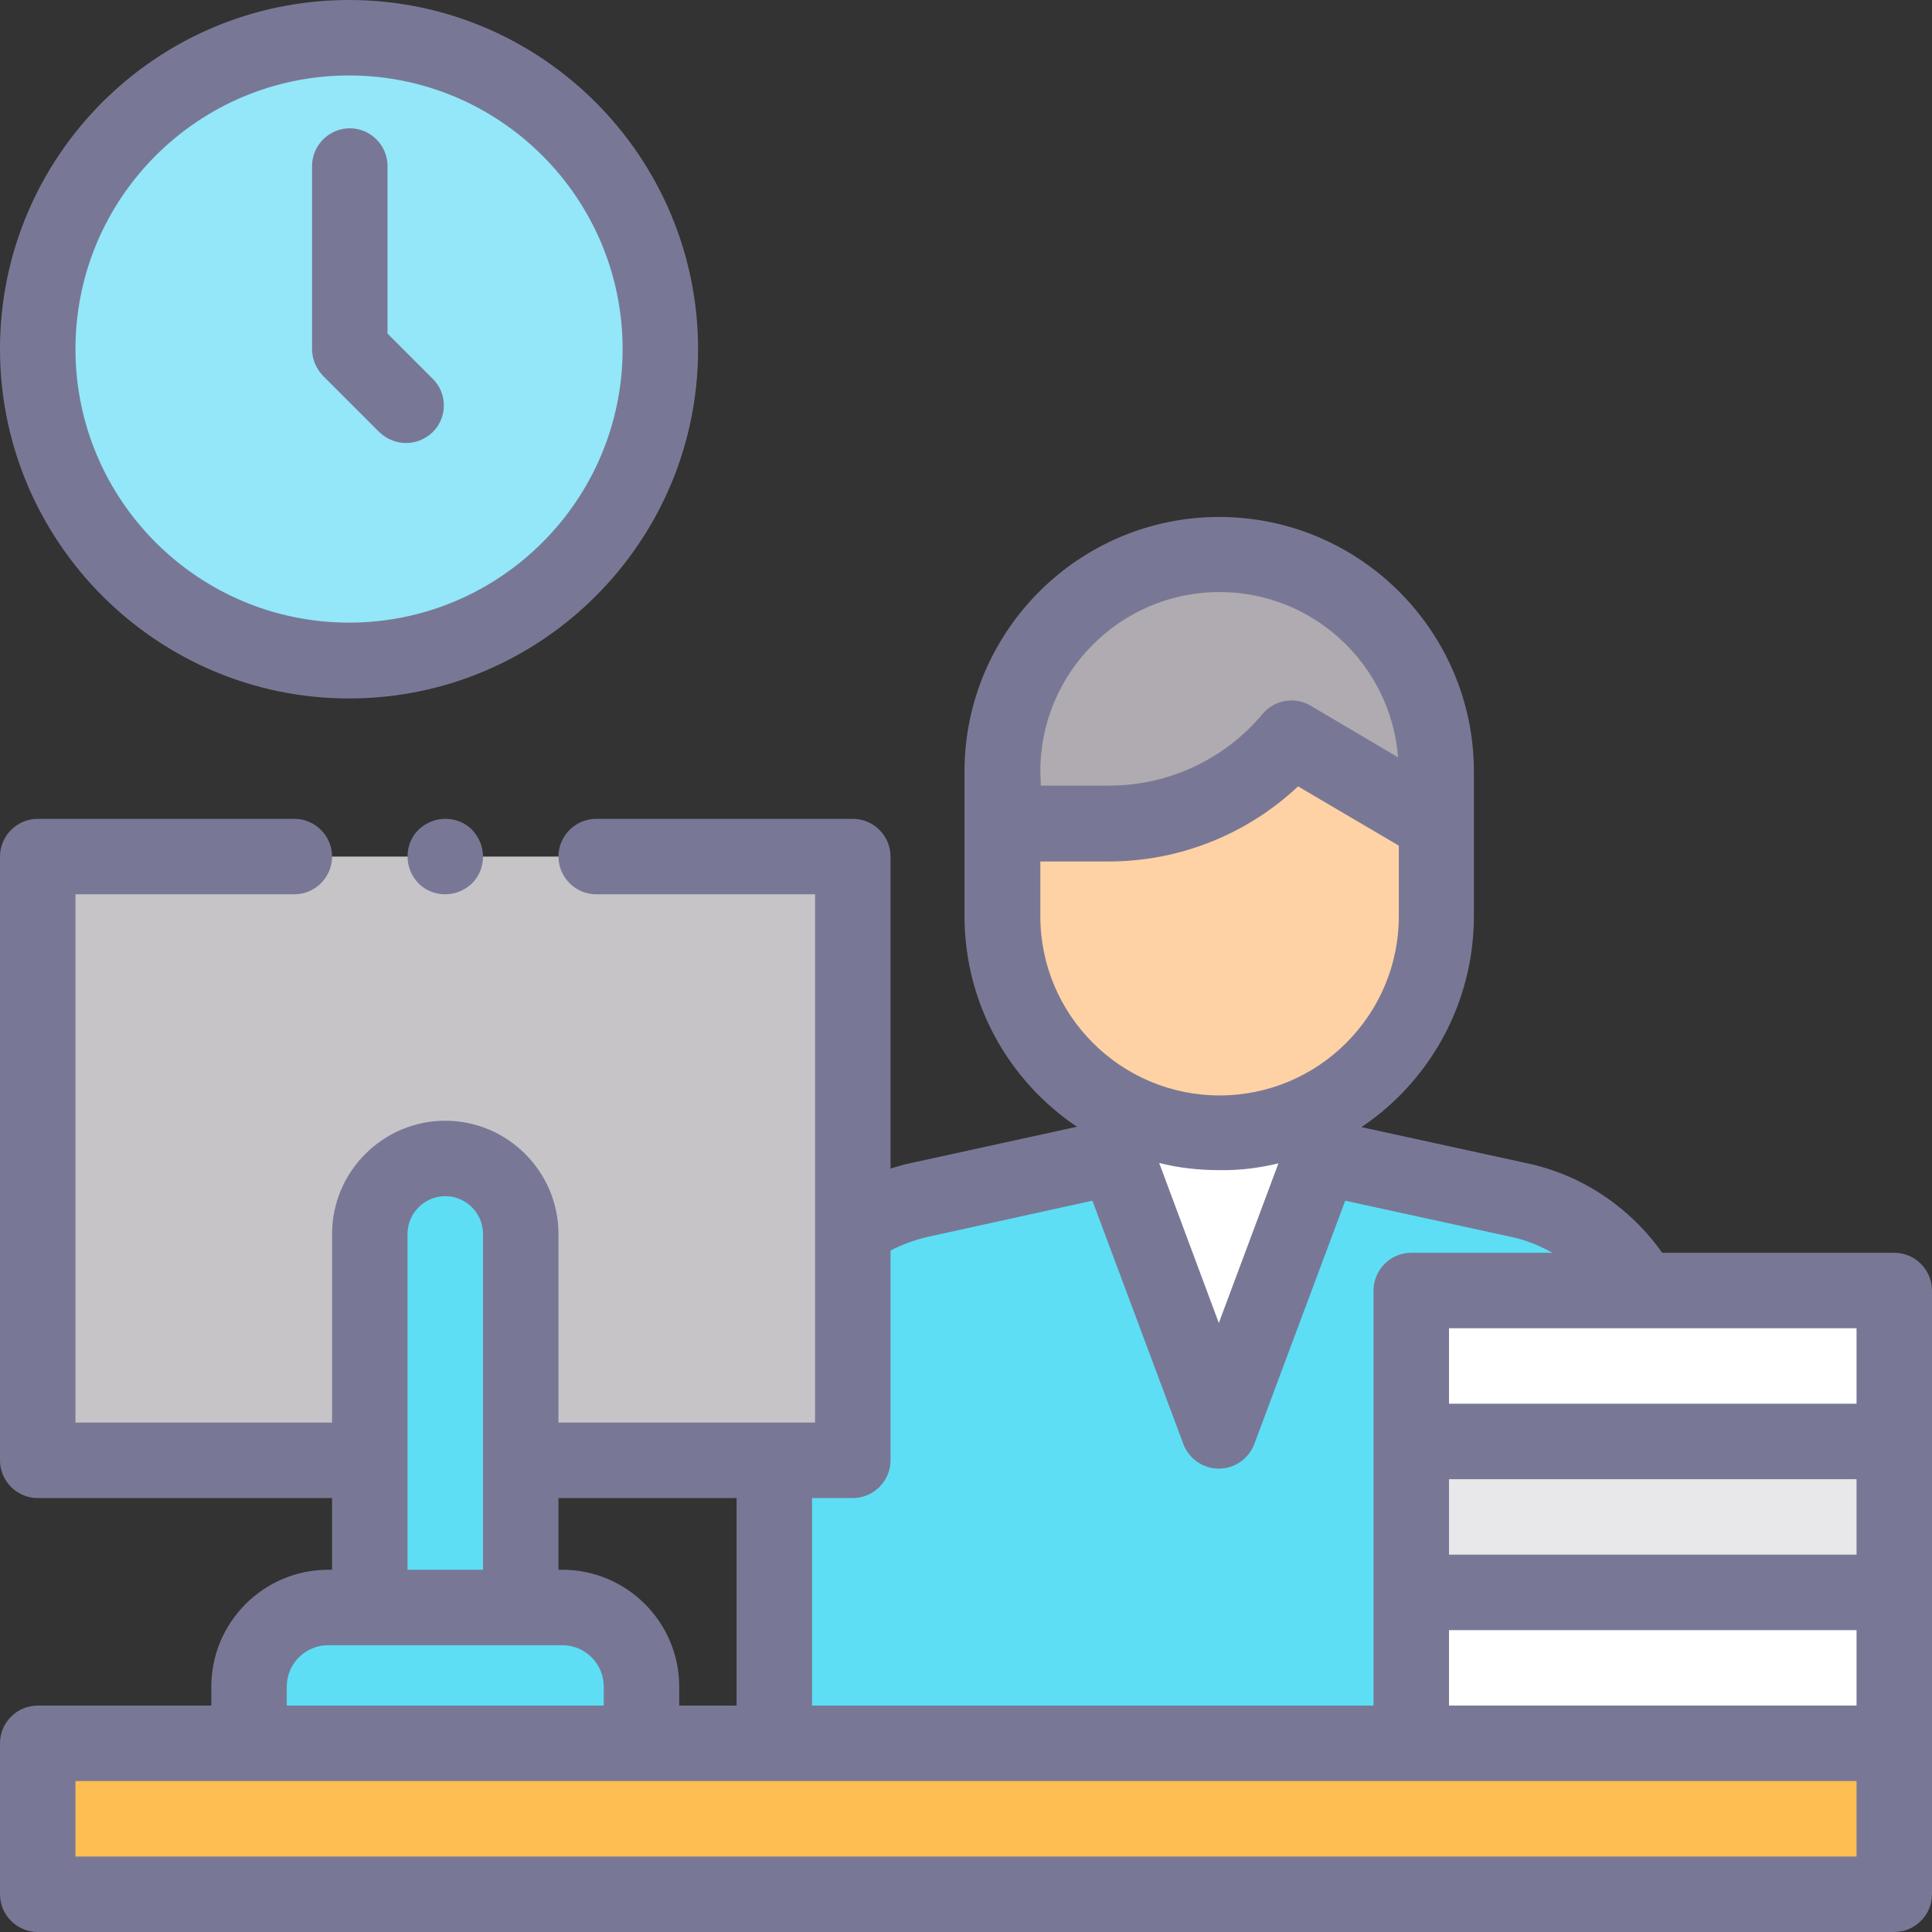
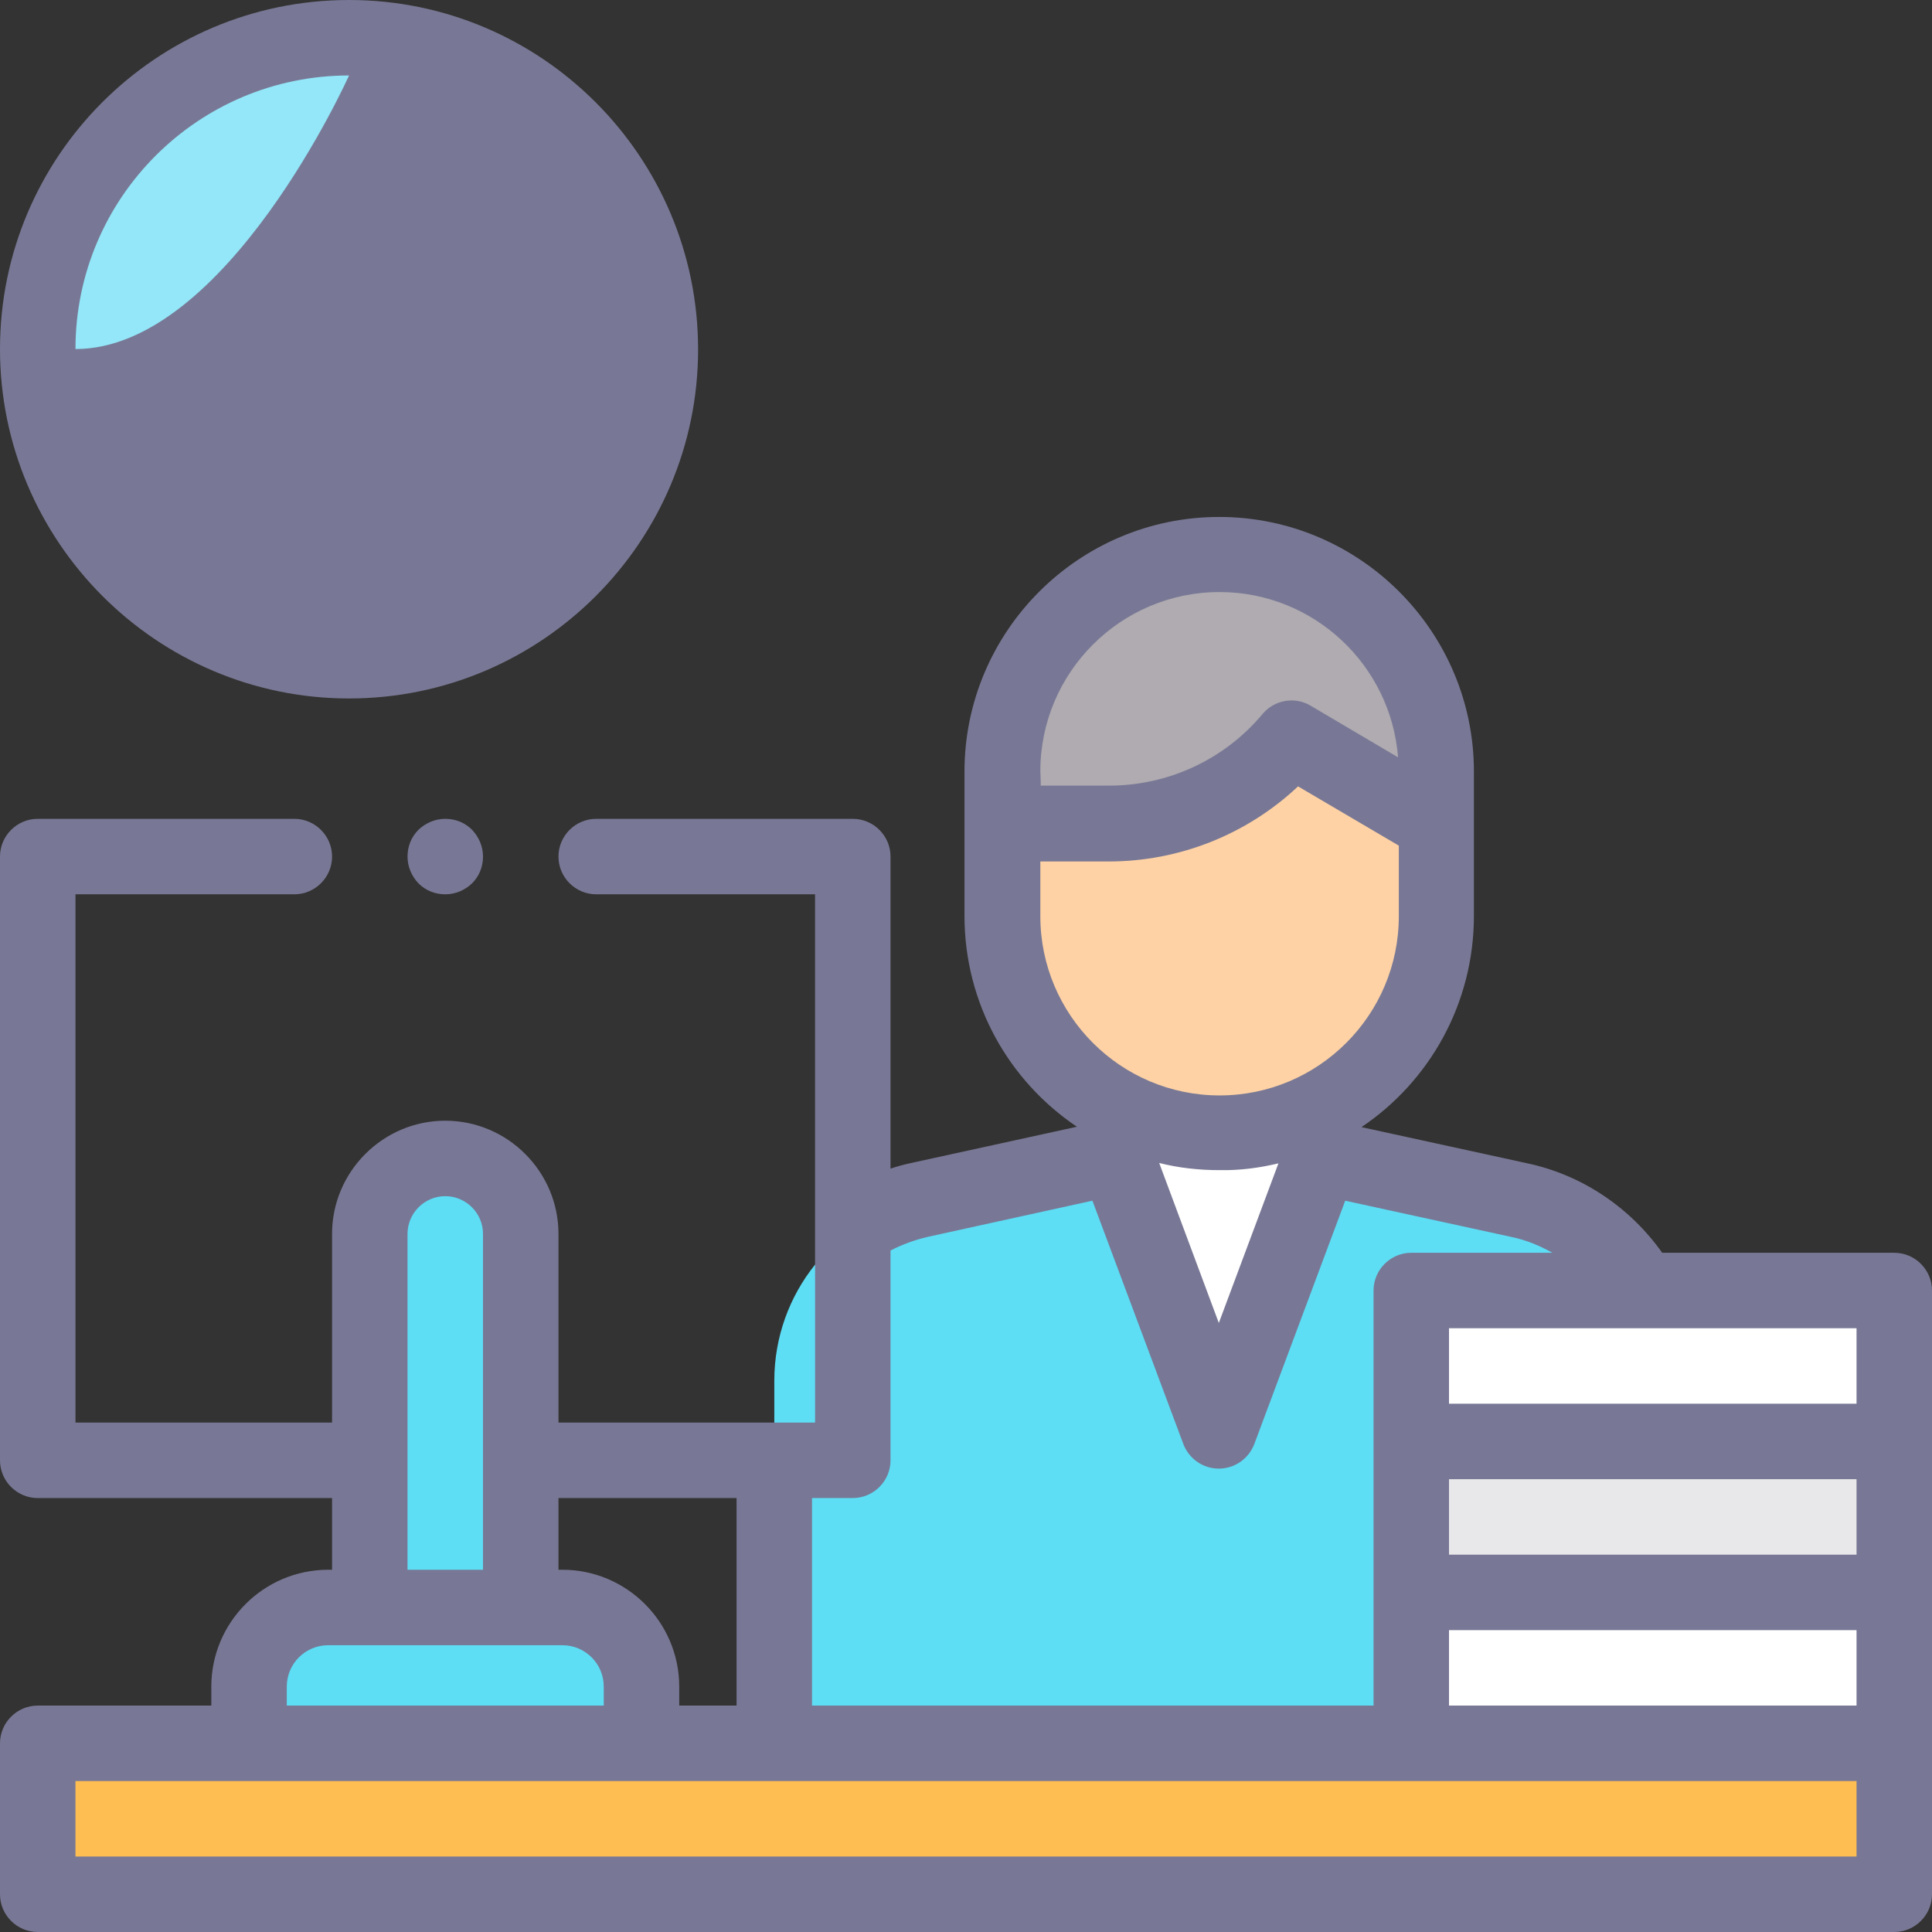
<svg xmlns="http://www.w3.org/2000/svg" version="1.1" id="Layer_1" x="0px" y="0px" viewBox="0 0 512 512" style="enable-background:new 0 0 512 512;" xml:space="preserve">
  <rect x="0" y="0" width="512" height="512" fill="#333333" stroke="none" />
  <style type="text/css">
	.st0{fill:#5DDEF5;}
	.st1{fill:#FFFFFF;}
	.st2{fill:#AFABB0;}
	.st3{fill:#FED2A4;}
	.st4{fill:#FFBE52;}
	.st5{fill:#93E7F8;}
	.st6{fill:#C7C4C8;}
	.st7{fill:#E8E7E9;}
	.st8{fill:#787896;}
</style>
  <g id="XMLID_2603_">
    <g id="XMLID_1212_">
      <path id="XMLID_1221_" class="st0" d="M295.9,294v12.5L243.7,318c-22.5,4.9-38.5,24.8-38.5,47.9V462h236v-96.1    c0-23-16-42.9-38.5-47.9l-52.5-11.5V294" />
      <polygon id="XMLID_2604_" class="st1" points="350.2,306.6 323,379.1 295.9,306.6   " />
      <path id="XMLID_1217_" class="st2" d="M323.2,146.9L323.2,146.9c-31.7,0-57.5,25.7-57.5,57.5v13.8h28.1c18.7,0,36.4-8.3,48.4-22.6    l0,0l38.5,22.6v-13.8C380.7,172.7,354.9,146.9,323.2,146.9z" />
      <path id="XMLID_1216_" class="st3" d="M329.8,207c-10.5,7.3-23,11.3-36,11.3h-28.1v24.4c0,31.7,25.7,57.5,57.5,57.5l0,0    c31.7,0,57.5-25.7,57.5-57.5v-24.4L361.4,207l-19.2-11.3L329.8,207z" />
    </g>
    <rect id="XMLID_2502_" x="10" y="462" class="st4" width="492" height="40" />
    <circle id="XMLID_2195_" class="st5" cx="92.5" cy="92.5" r="82.5" />
-     <rect id="XMLID_2533_" x="10" y="227" class="st6" width="216" height="160" />
    <path id="XMLID_1029_" class="st0" d="M138,426H98v-99c0-11,9-20,20-20l0,0c11,0,20,9,20,20V426z" />
    <path id="XMLID_1028_" class="st0" d="M170,462H66v-15c0-11.6,9.4-21,21-21h62c11.6,0,21,9.4,21,21V462z" />
    <rect id="XMLID_1222_" x="374" y="422" class="st1" width="128" height="40" />
    <rect id="XMLID_1227_" x="374" y="382" class="st7" width="128" height="40" />
    <rect id="XMLID_1229_" x="374" y="342" class="st1" width="128" height="40" />
    <g id="XMLID_636_">
-       <path id="XMLID_1699_" class="st8" d="M92.5,185.1c51,0,92.5-41.5,92.5-92.5S143.6,0,92.5,0S0,41.5,0,92.5S41.5,185.1,92.5,185.1z     M92.5,20c40,0,72.5,32.5,72.5,72.5s-32.5,72.5-72.5,72.5S20,132.5,20,92.5S52.5,20,92.5,20z" />
+       <path id="XMLID_1699_" class="st8" d="M92.5,185.1c51,0,92.5-41.5,92.5-92.5S143.6,0,92.5,0S0,41.5,0,92.5S41.5,185.1,92.5,185.1z     M92.5,20s-32.5,72.5-72.5,72.5S20,132.5,20,92.5S52.5,20,92.5,20z" />
      <path id="XMLID_1701_" class="st8" d="M100.5,114.5c2,1.9,4.5,2.9,7.1,2.9c2.6,0,5.1-1,7.1-2.9c3.9-3.9,3.9-10.2,0-14.1l-12-12V44    c0-5.5-4.5-10-10-10s-10,4.5-10,10v48.5c0,2.7,1.1,5.2,2.9,7.1L100.5,114.5z" />
      <path id="XMLID_1706_" class="st8" d="M502,332h-61.5c-8.5-12-21.2-20.6-35.7-23.7l-44-9.6c18-12.1,29.8-32.7,29.8-56v-24.4V207    v-2.5c0-37.2-30.3-67.5-67.5-67.5s-67.5,30.3-67.5,67.5v2.5v11.3v24.4c0,23.3,11.8,43.8,29.8,55.9l-43.9,9.6    c-1.9,0.4-3.7,0.9-5.5,1.5V227c0-5.5-4.5-10-10-10h-68c-5.5,0-10,4.5-10,10s4.5,10,10,10h58v140h-68v-50c0-16.5-13.5-30-30-30    s-30,13.5-30,30v50H20V237h58c5.5,0,10-4.5,10-10s-4.5-10-10-10H10c-5.5,0-10,4.5-10,10v160c0,5.5,4.5,10,10,10h78v19h-1    c-17.1,0-31,13.9-31,31v5H10c-5.5,0-10,4.5-10,10v40c0,5.5,4.5,10,10,10h492c5.5,0,10-4.5,10-10v-40v-40v-40v-40    C512,336.5,507.5,332,502,332z M441.2,452H384v-20h108v20H441.2z M492,412H384v-20h108V412z M492,372H384v-20h50.9    c0,0,0.1,0,0.1,0c0,0,0.1,0,0.1,0H492V372z M275.7,204.4c0-26.2,21.3-47.5,47.5-47.5c24.9,0,45.4,19.3,47.3,43.8L347.3,187    c-4.2-2.5-9.6-1.5-12.7,2.2c-10.1,12.1-25,19-40.7,19h-18.1V207L275.7,204.4L275.7,204.4z M275.7,228.3h18.1    c18.8,0,36.7-7.2,50.2-19.9l26.7,15.7v18.7c0,26.2-21.3,47.5-47.5,47.5s-47.5-21.3-47.5-47.5L275.7,228.3L275.7,228.3z     M338.8,308.3L323,350.6l-15.8-42.4c5.1,1.3,10.5,1.9,16,1.9C328.6,310.2,333.8,309.5,338.8,308.3z M226,397c5.5,0,10-4.5,10-10    v-55.6c3.1-1.6,6.4-2.8,9.8-3.6l43.7-9.6l24.1,64.5c1.5,3.9,5.2,6.5,9.4,6.5s7.9-2.6,9.4-6.5l24.1-64.5l44,9.6    c3.9,0.8,7.5,2.3,10.9,4.2H374c-5.5,0-10,4.5-10,10v40v40v30H215.2v-55L226,397L226,397z M195.2,397v55H180v-5    c0-17.1-13.9-31-31-31h-1v-19H195.2z M108,327c0-5.5,4.5-10,10-10s10,4.5,10,10v89h-20V327z M76,447c0-6.1,4.9-11,11-11h11h40h11    c6.1,0,11,4.9,11,11v5H76V447z M492,492H20v-20h472V492z" />
      <path id="XMLID_1768_" class="st8" d="M110.9,219.9c-1.9,1.9-2.9,4.4-2.9,7.1s1.1,5.2,2.9,7.1c1.9,1.9,4.4,2.9,7.1,2.9    s5.2-1.1,7.1-2.9c1.9-1.9,2.9-4.4,2.9-7.1s-1.1-5.2-2.9-7.1c-1.9-1.9-4.4-2.9-7.1-2.9S112.8,218.1,110.9,219.9z" />
    </g>
  </g>
</svg>